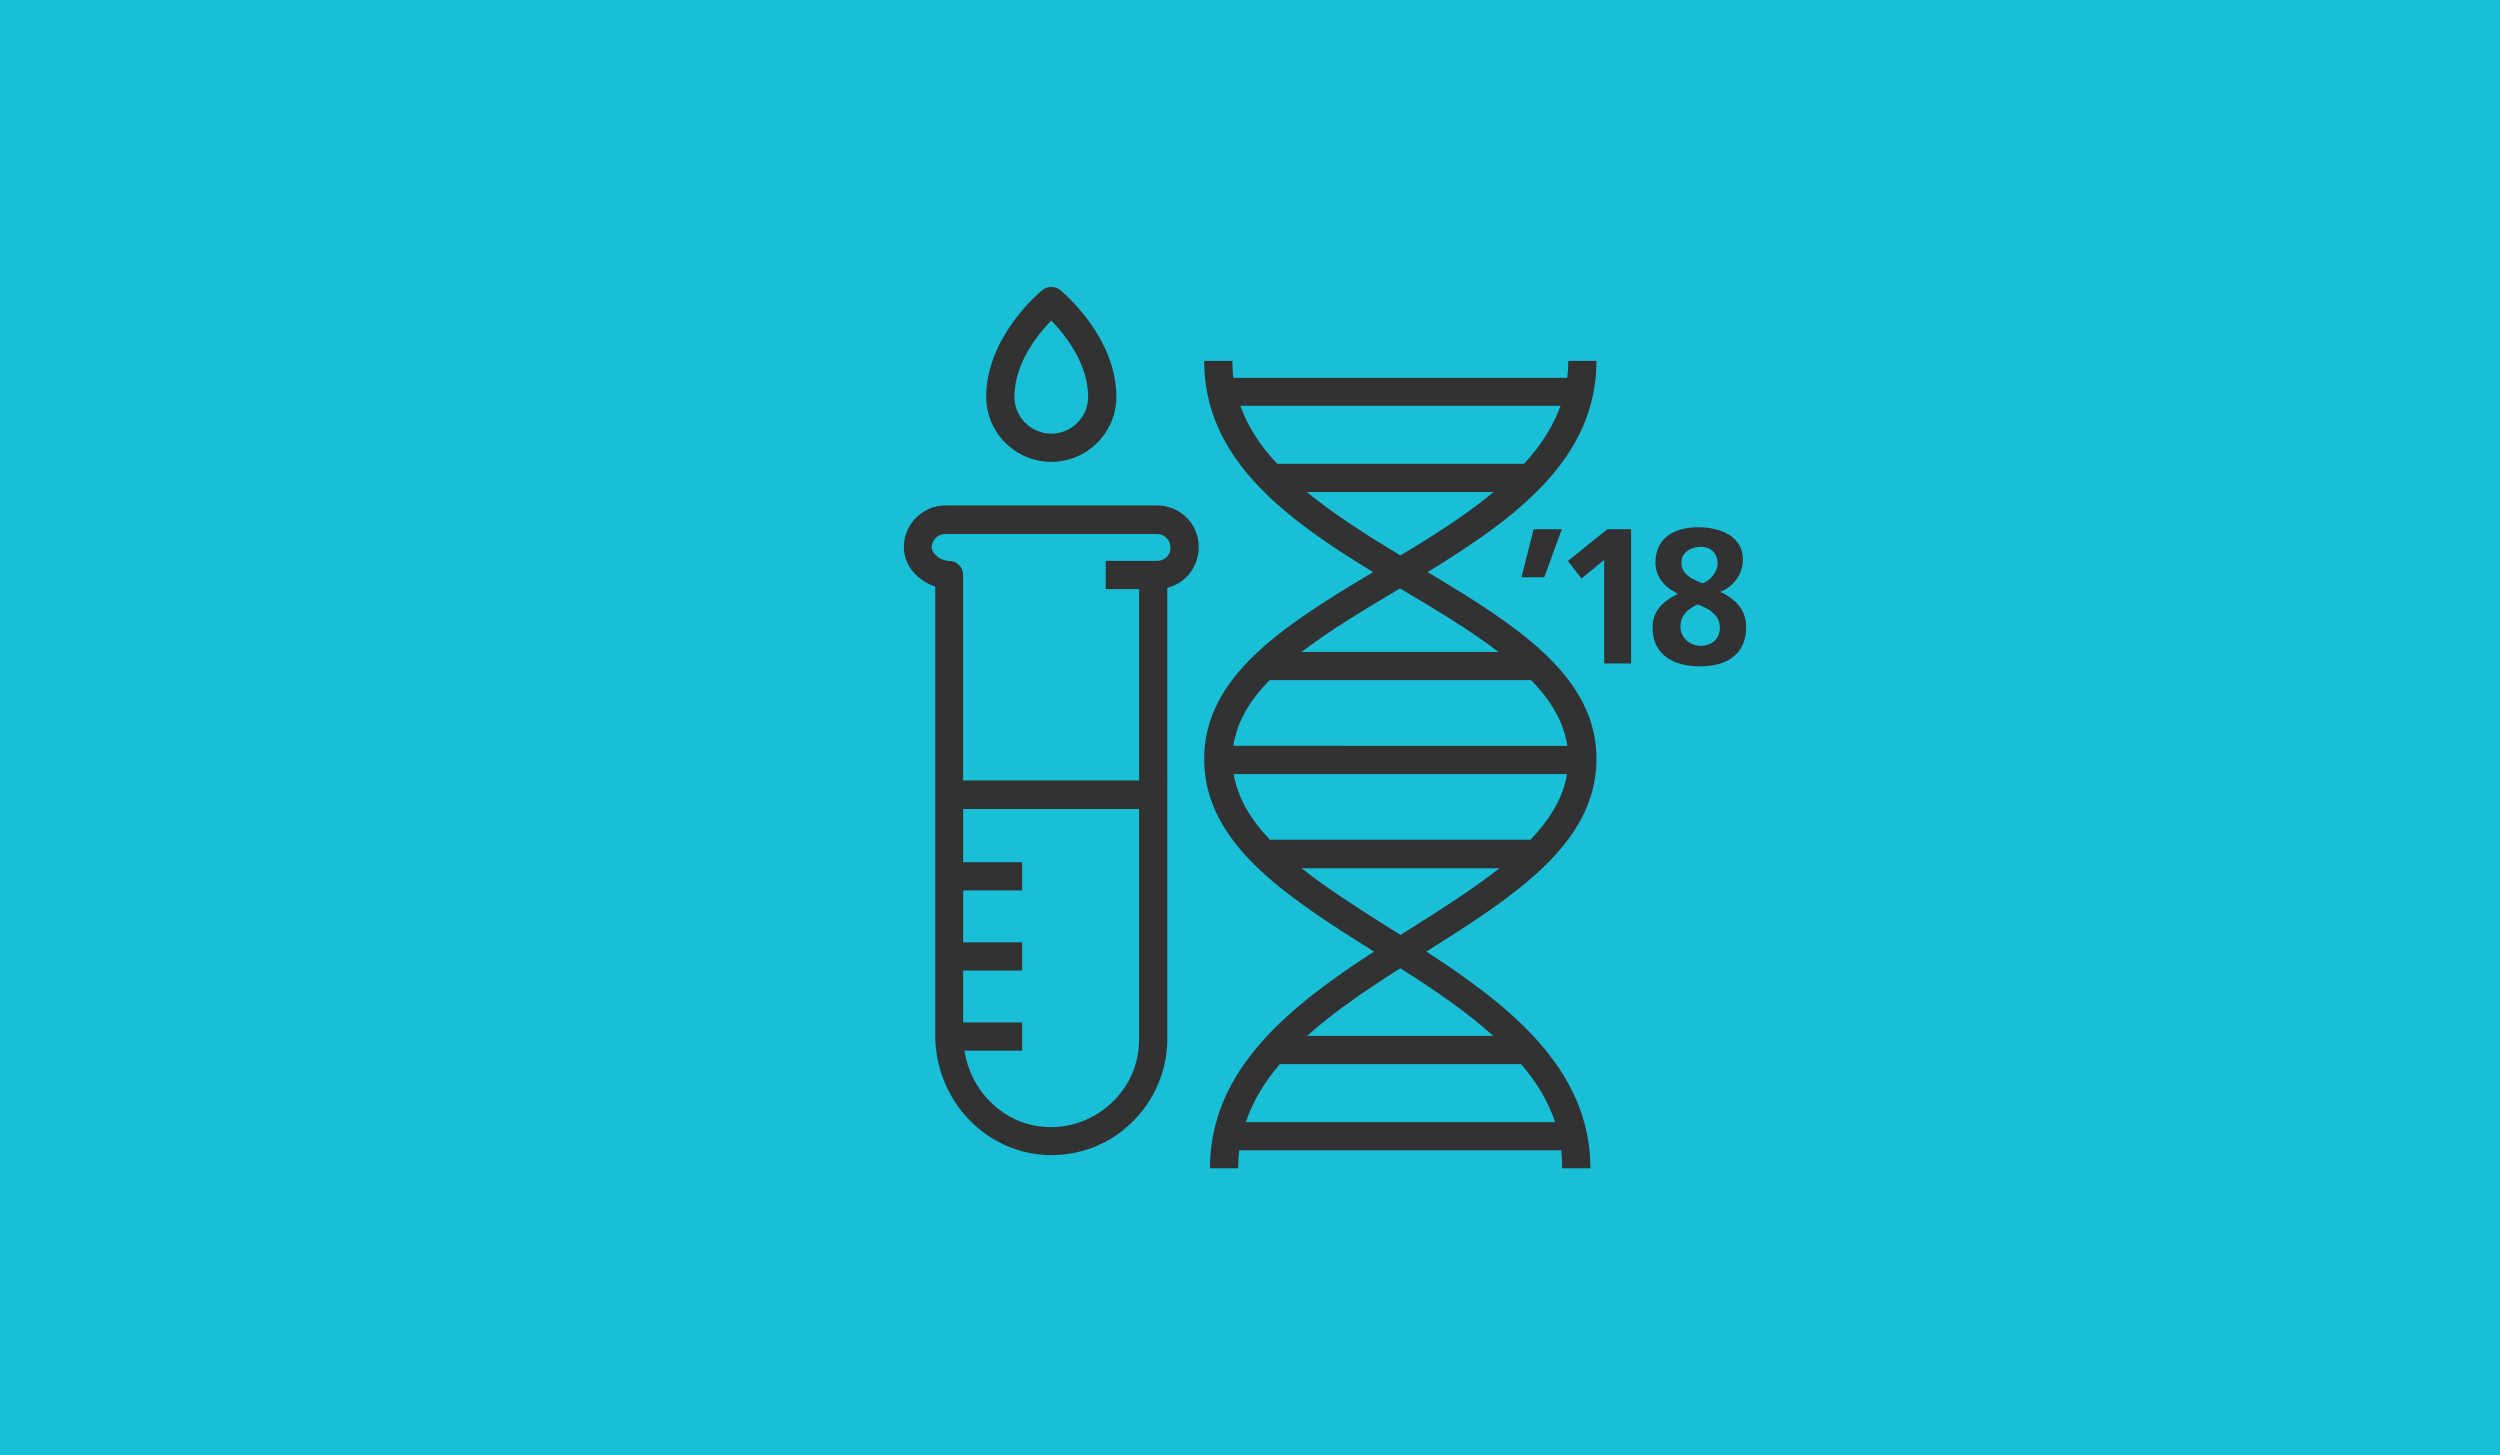
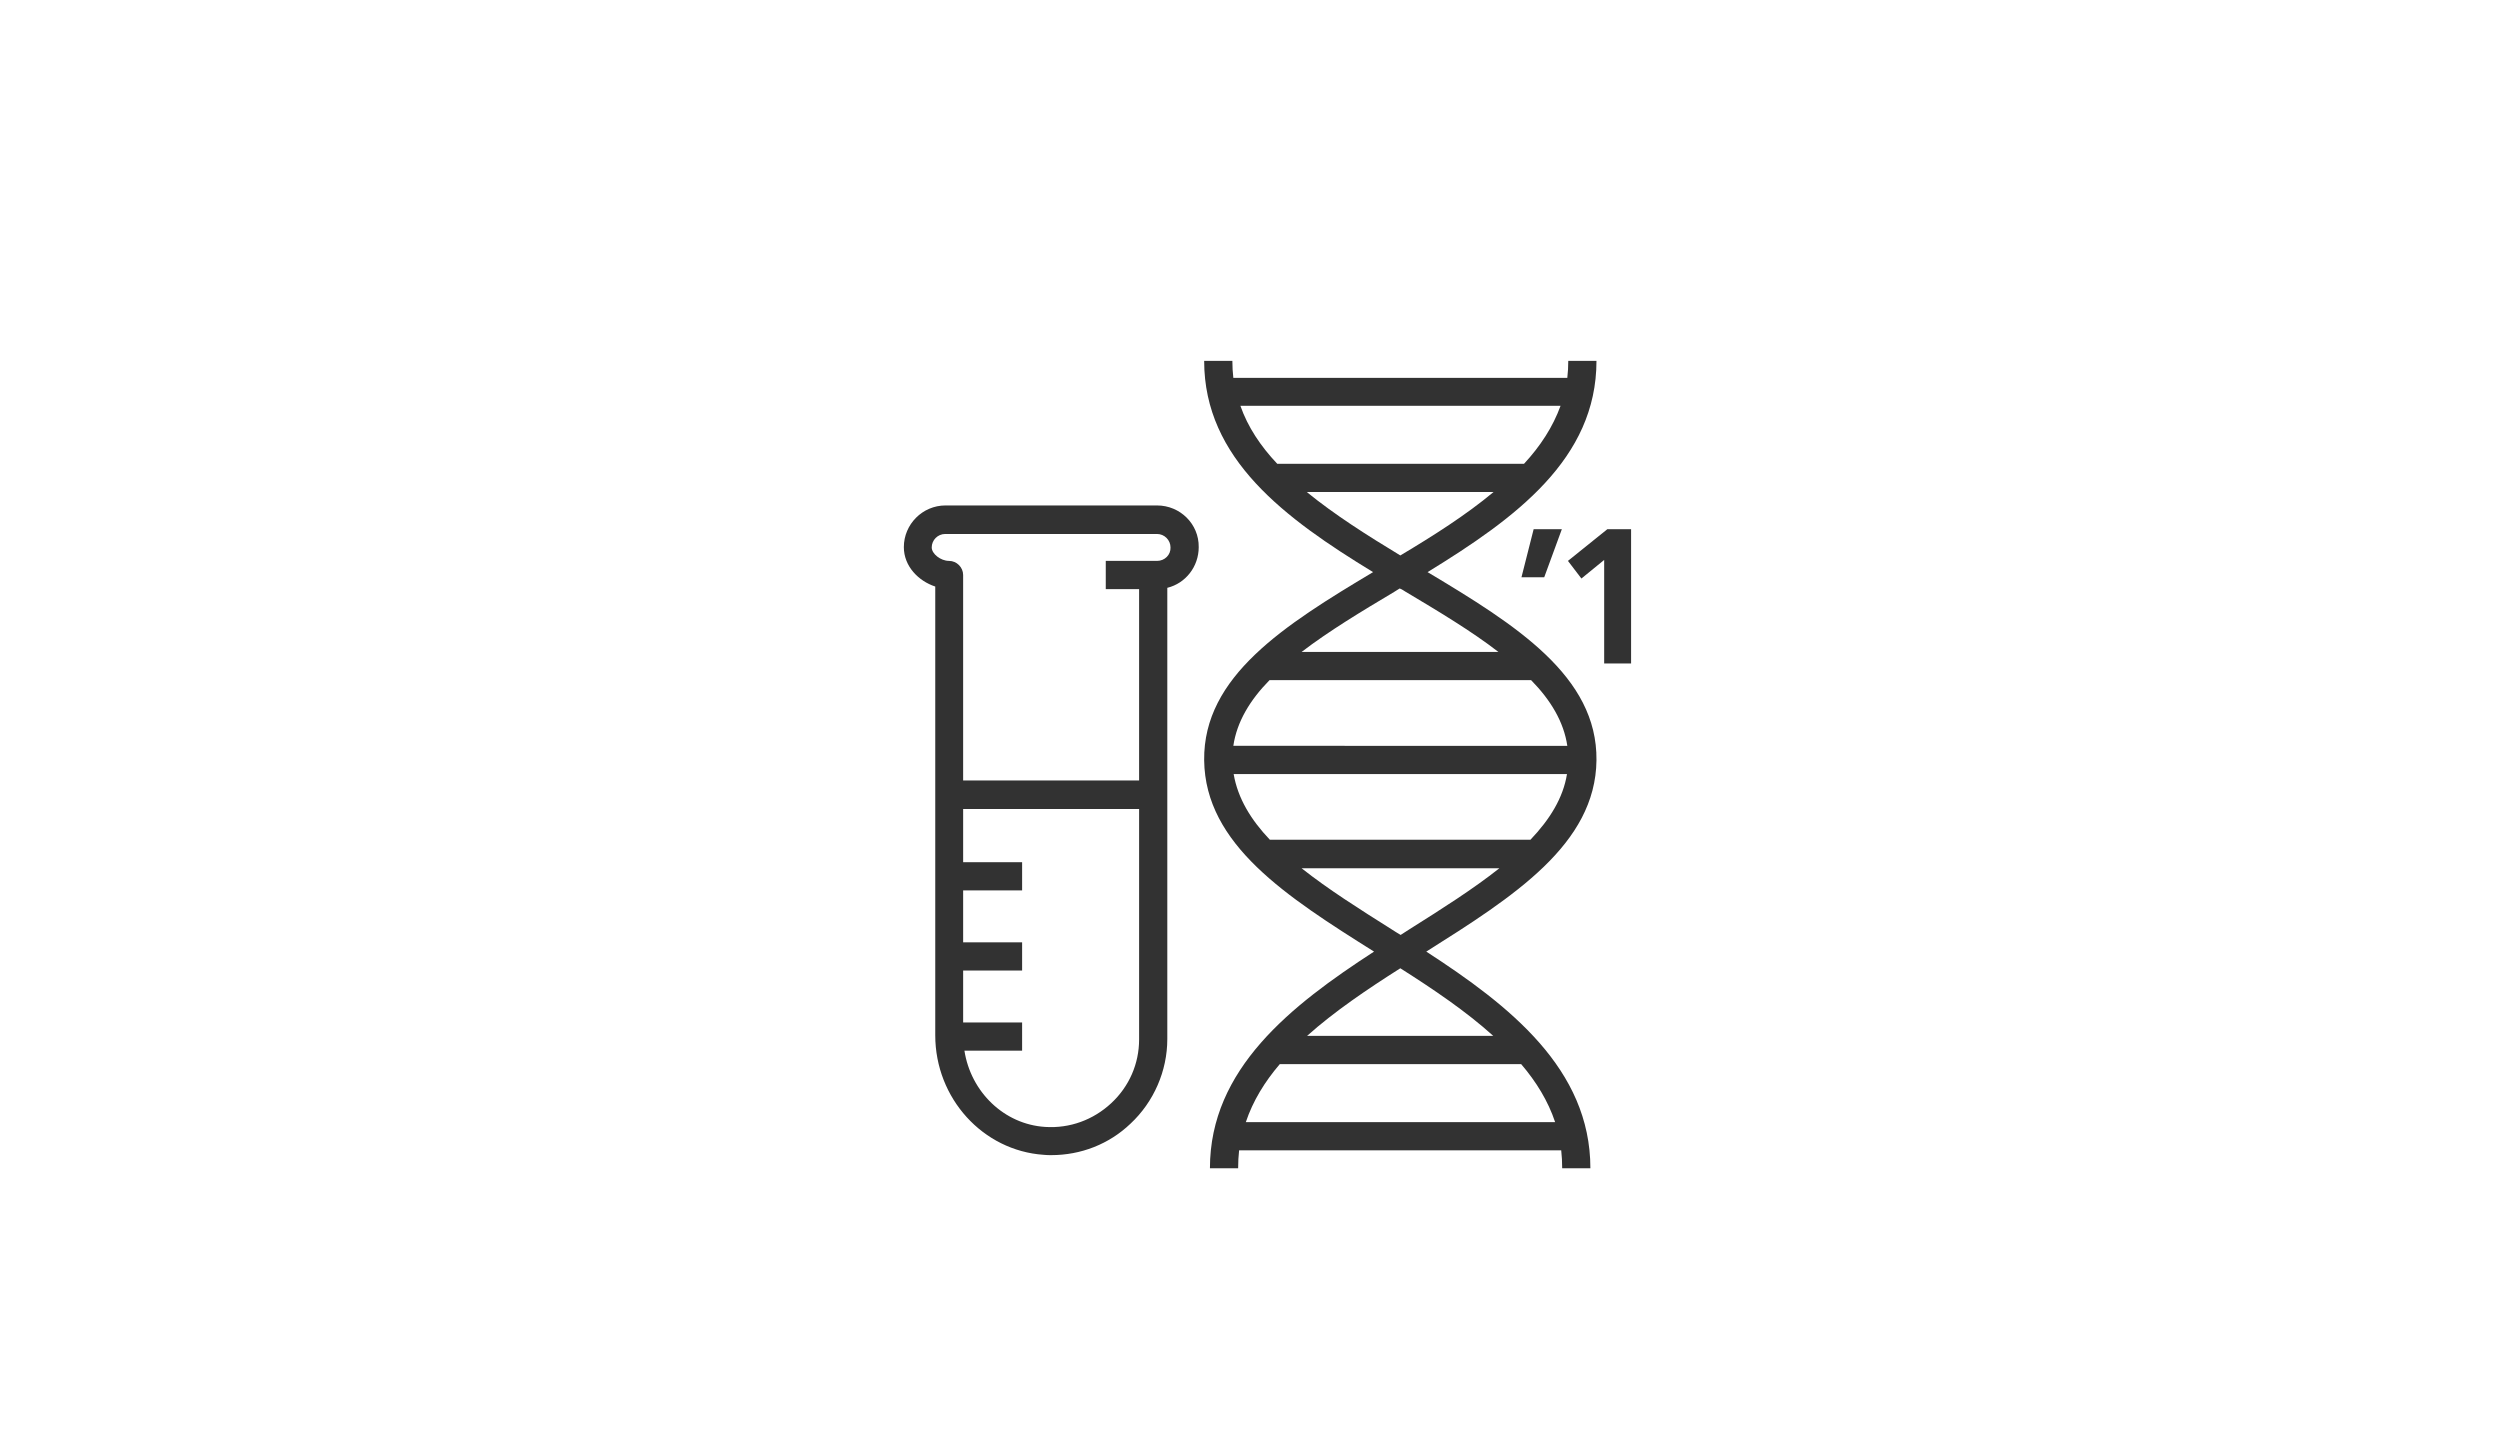
<svg xmlns="http://www.w3.org/2000/svg" version="1.1" id="Layer_1" x="0px" y="0px" viewBox="0 0 780 454" style="enable-background:new 0 0 780 454;" xml:space="preserve">
  <style type="text/css">
	.st0{fill:#19BED7;}
	.st1{fill:#323232;}
</style>
-   <rect class="st0" width="780" height="454" />
  <g>
    <path class="st1" d="M361,175h-1.2h-14.8v8.8h10.4v59.7h-54.9l0-64.1c0-1.2-0.5-2.3-1.3-3.1c-0.8-0.8-1.9-1.3-3.1-1.3   c-2.6,0-5.4-2.2-5.4-4.2c0-2.3,1.9-4.2,4.2-4.2H361c2.3,0,4.2,1.9,4.2,4.2C365.3,173.1,363.4,175,361,175 M346.7,344.2   c-5.6,5.2-12.9,7.9-20.6,7.4c-12.8-0.8-23.2-10.9-25.2-23.8h18V319h-18.4v-16.2h18.4v-8.8h-18.4v-16.2h18.4v-8.8h-18.4v-16.6h54.9   v71.9C355.4,331.9,352.3,339,346.7,344.2 M361,157.7H295c-7.2,0-13,5.9-13,13c0,6,4.6,10.6,9.8,12.3l0,140   c0,19.7,14.9,36,33.8,37.3c0.8,0.1,1.6,0.1,2.4,0.1c9.2,0,18-3.4,24.7-9.8c7.3-6.8,11.5-16.5,11.5-26.4V183.4   c5.7-1.4,9.8-6.6,9.8-12.7C374.1,163.5,368.2,157.7,361,157.7" />
    <path class="st1" d="M434.1,289.9c-10-6.3-19.8-12.5-28-19h61.7c-8.2,6.5-18,12.7-28,19c-0.9,0.6-1.9,1.2-2.8,1.8   C436,291.1,435,290.5,434.1,289.9 M388.7,350.1c2.2-6.6,5.9-12.6,10.6-18.1h75.3c4.7,5.5,8.4,11.5,10.6,18.1H388.7z M436.9,302.1   c10.4,6.6,20.6,13.5,29,21.1h-58.1C416.3,315.6,426.5,308.7,436.9,302.1 M384.9,241.5l104,0c-1.2,7.5-5.4,14.2-11.4,20.5h-81.3   C390.3,255.8,386.2,249.1,384.9,241.5 M396.1,212.2h81.6c6.1,6.2,10.2,13,11.3,20.5H384.8C385.9,225.2,390,218.4,396.1,212.2    M438.5,184.6c10.4,6.2,20.6,12.3,29,18.8h-61.4c8.5-6.5,18.6-12.6,29-18.8c0.5-0.3,1.1-0.7,1.6-1   C437.5,183.9,438,184.3,438.5,184.6 M387,126.6h99.9c-2.4,6.6-6.3,12.6-11.4,18.1h-77C393.3,139.2,389.3,133.2,387,126.6    M436.9,173.3c-10.4-6.3-20.5-12.7-29.2-19.8h58.3C457.5,160.6,447.3,167.1,436.9,173.3 M498.1,237.2c0.3-26.2-25.1-42.2-52.7-58.7   c27.4-16.8,52.7-35.3,52.7-65.9h-8.8c0,1.8-0.1,3.6-0.3,5.3H384.8c-0.2-1.7-0.3-3.5-0.3-5.3h-8.8c0,30.6,25.3,49.2,52.7,65.9   c-27.6,16.5-53,32.5-52.7,58.7c0.3,26.3,25.8,42.6,53,59.7c-25.9,16.8-51.2,36.6-51.2,67.6h8.8c0-1.9,0.1-3.8,0.3-5.6h100.5   c0.2,1.8,0.3,3.7,0.3,5.6h8.8c0-31-25.3-50.8-51.2-67.6C472.3,279.7,497.8,263.4,498.1,237.2" />
-     <path class="st1" d="M328,100c4.2,4.3,11.5,13.4,11.5,23.8c0,6.3-5.1,11.5-11.5,11.5c-6.3,0-11.5-5.1-11.5-11.5   C316.5,113.3,323.8,104.3,328,100 M328,144.1c11.2,0,20.3-9.1,20.3-20.3c0-18.8-16.8-32.7-17.5-33.3c-1.6-1.3-4-1.3-5.6,0   c-0.7,0.6-17.5,14.5-17.5,33.3C307.7,135,316.8,144.1,328,144.1" />
  </g>
  <g>
    <path class="st1" d="M478.5,165.1h8.8l-5.5,15h-7.1L478.5,165.1z" />
    <path class="st1" d="M501.5,165.1h7.4V207h-8.4v-32.3l-7.1,5.8l-4.2-5.5L501.5,165.1z" />
-     <path class="st1" d="M523.5,185.2c-4.2-1.9-7-5.3-7-9.7c0-7.5,5.7-11,13.3-11c7.4,0,14,3.1,14,10.1c0,3.8-2.3,8.2-7,10v0.1   c5.5,2.6,8,6.2,8,11c0,8.5-6.1,12.2-14.4,12.2c-8.2,0-14.8-3.5-14.8-12.1c0-4.7,2.6-7.9,7.7-10.4V185.2z M530.6,201.5   c3.4,0,6-2.1,6-5.6c0-4.1-3.5-6.1-7-7.3c-3,1.4-5.3,3.4-5.3,6.9C524.3,199,527.3,201.5,530.6,201.5z M531.2,182   c2.3-0.8,4.7-3.5,4.7-6.1c0-3.1-2-5.3-5.2-5.3c-3.1,0-6.1,1.7-6.1,5C524.6,179.3,528.3,180.9,531.2,182z" />
  </g>
</svg>